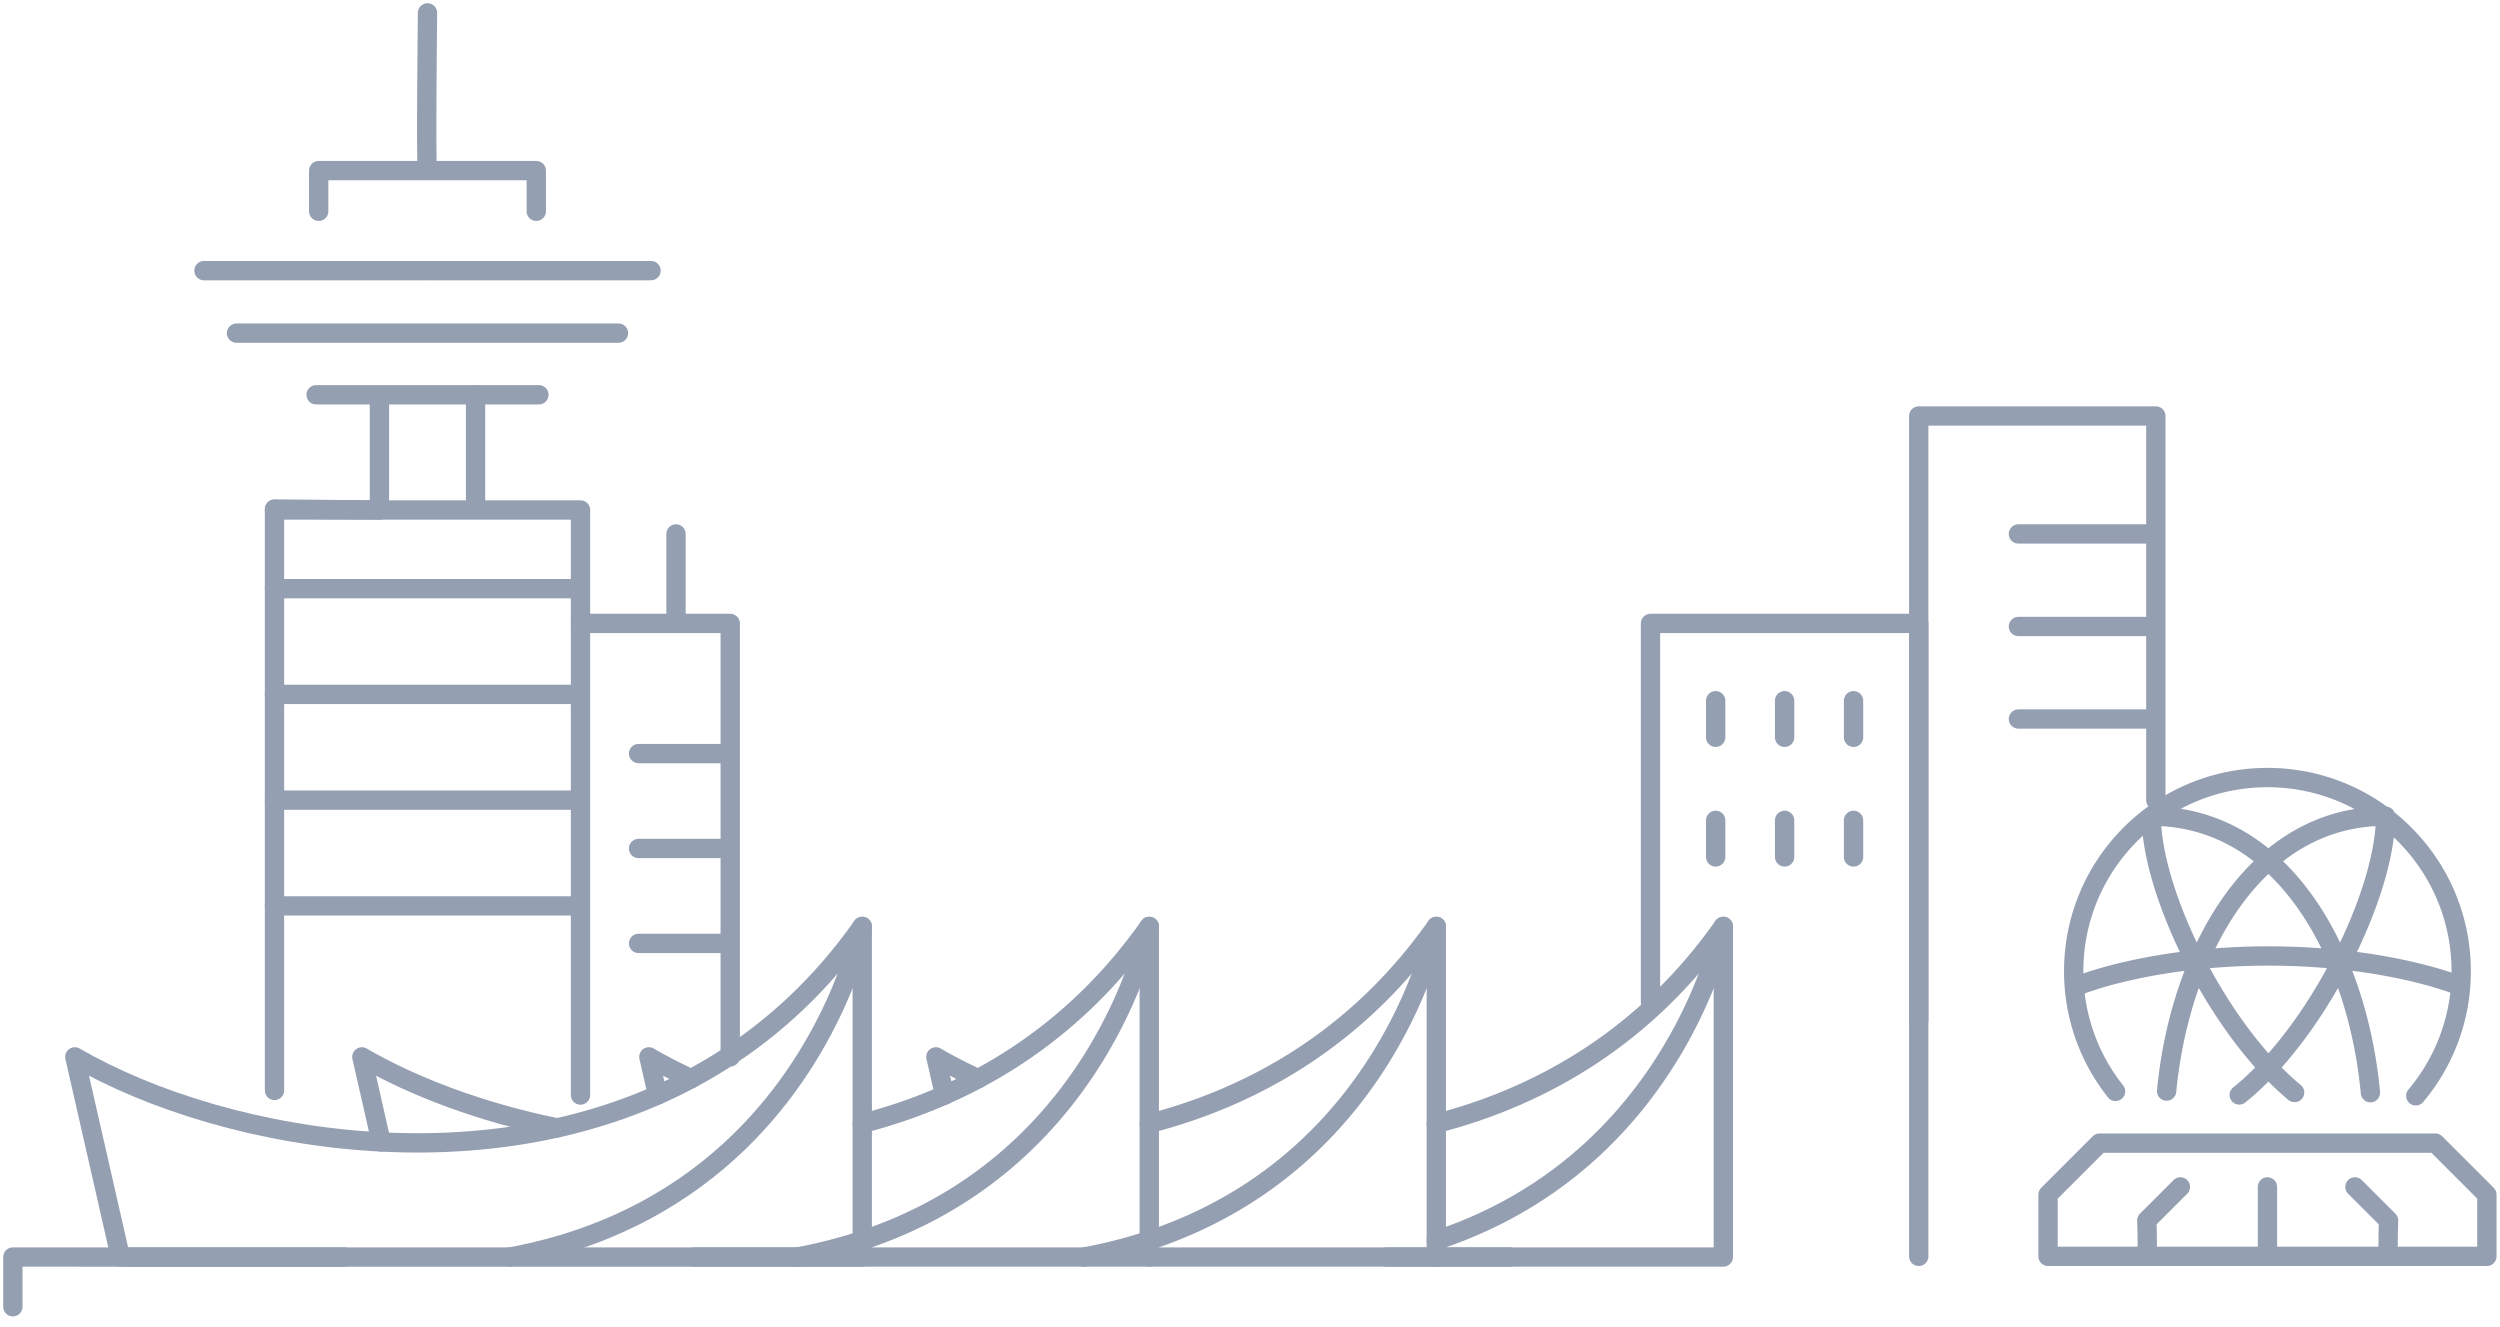
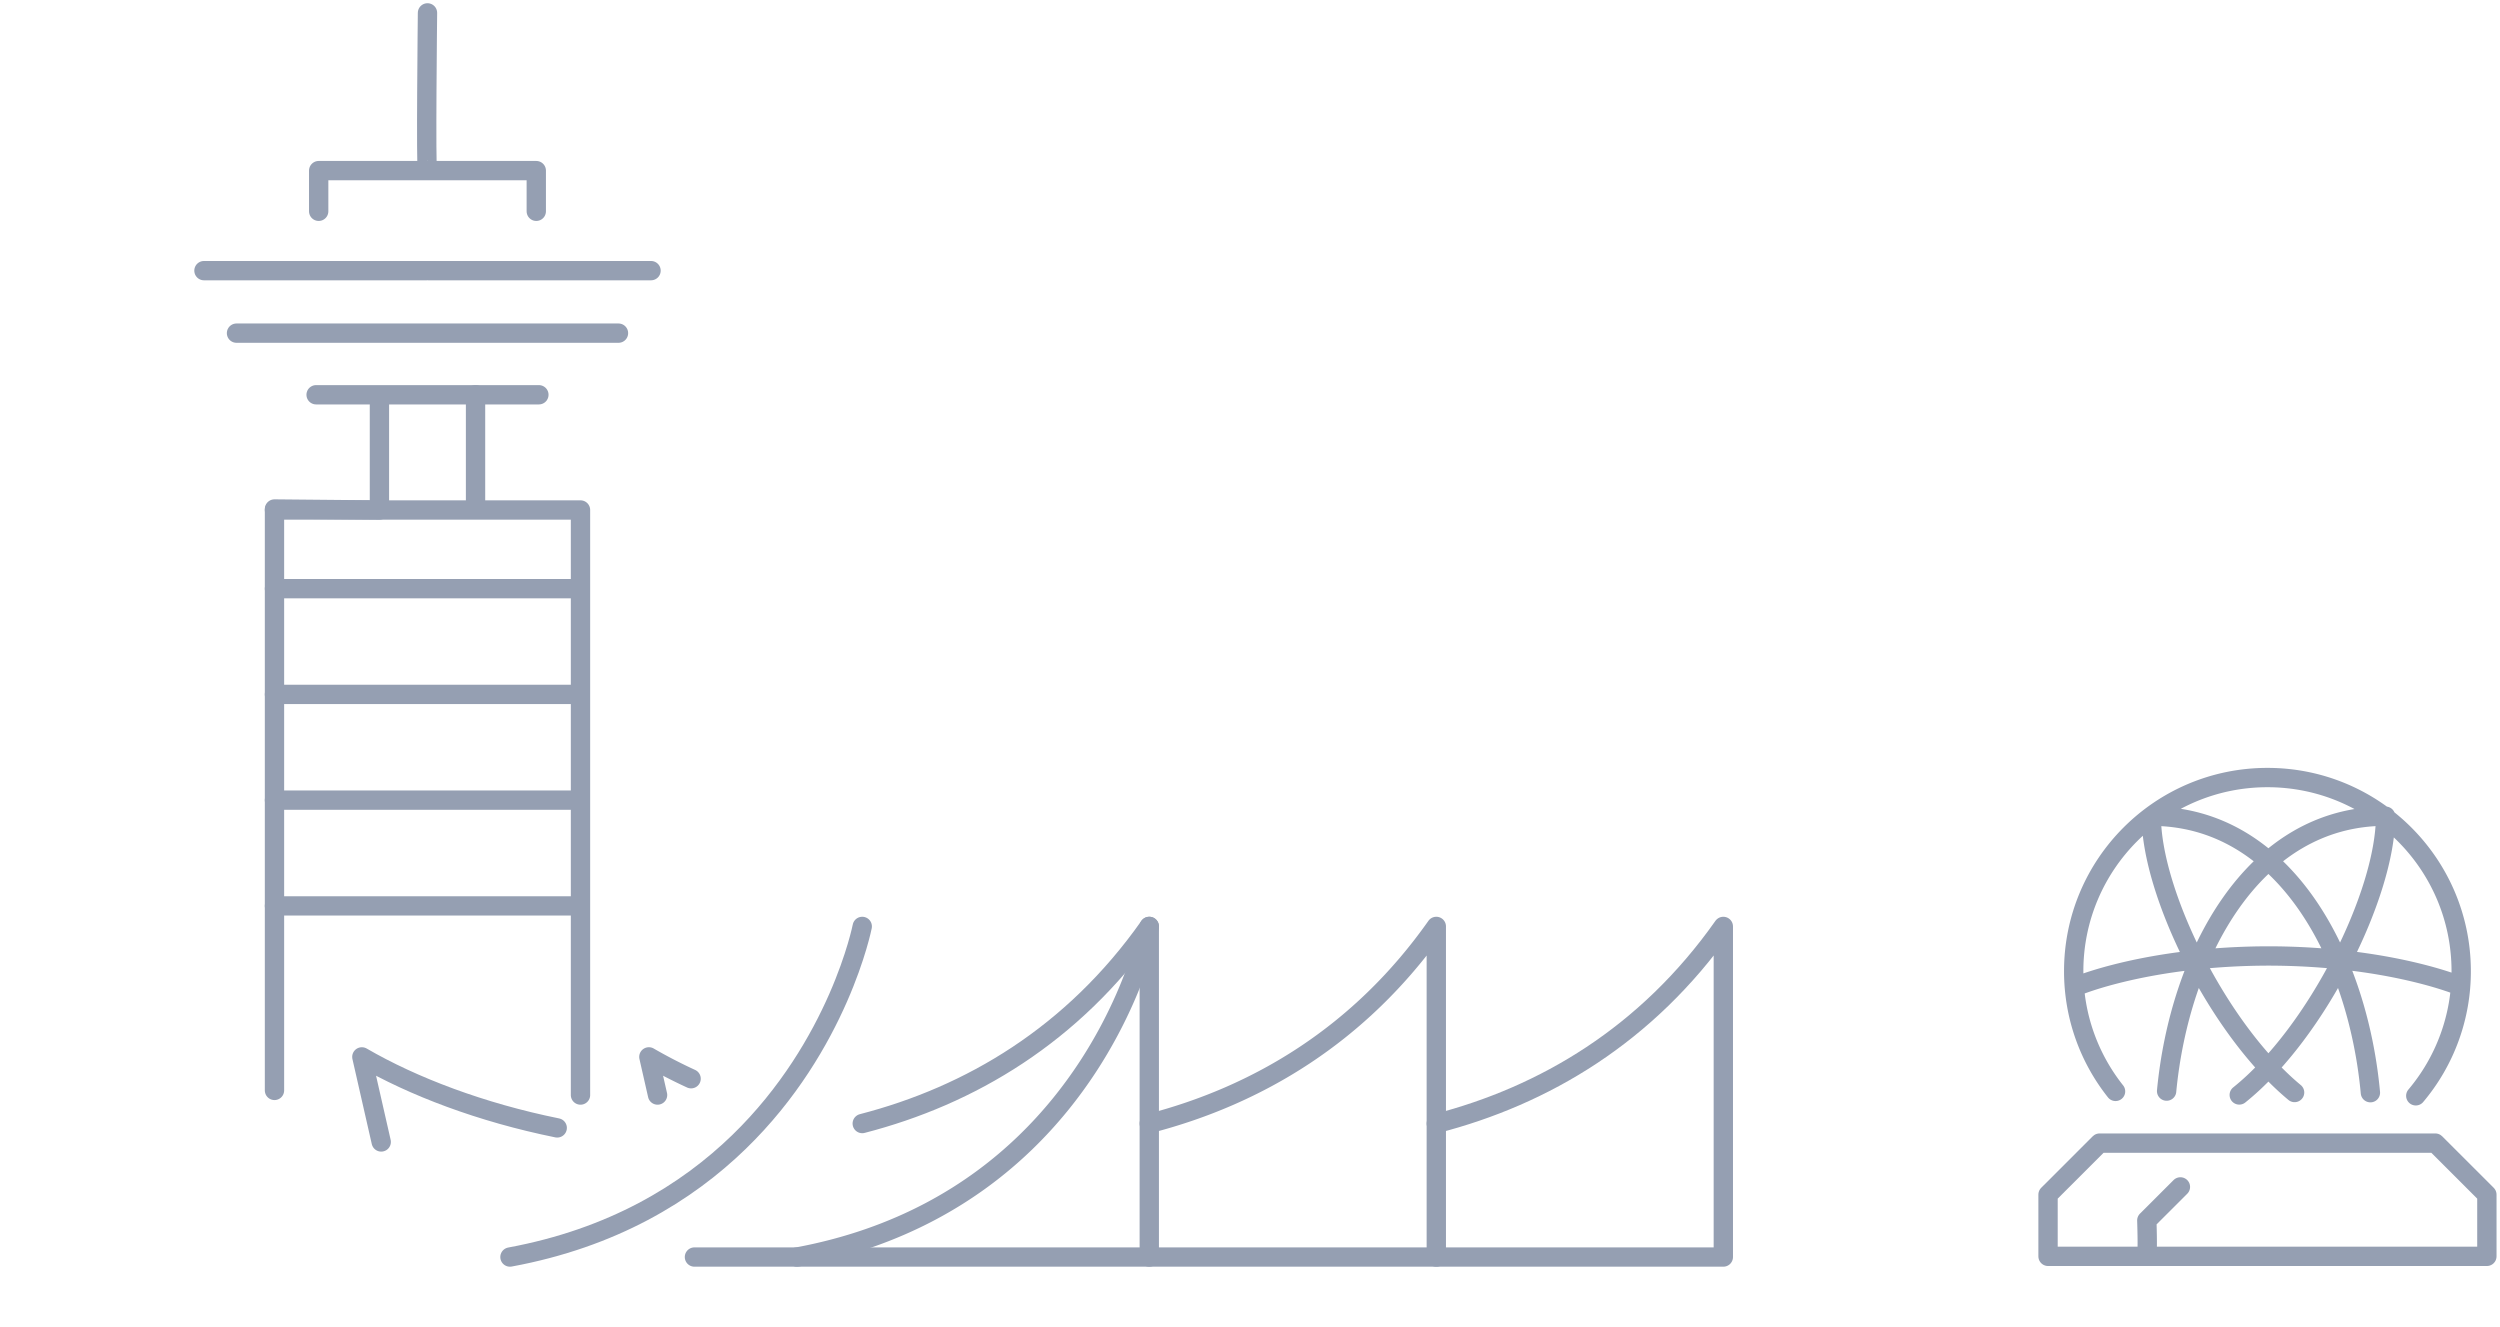
<svg xmlns="http://www.w3.org/2000/svg" width="194" height="103">
  <g fill="none" fill-rule="evenodd" stroke="#959FB2" stroke-linecap="round" stroke-linejoin="round" stroke-width="1.5">
    <path d="M24.73 16.396V13.24h16.885v3.156m-8.442-3.156c-.135 0 0-12.24 0-12.24M15.827 21.002h17.286m-14.76 4.85h14.82m-8.643 4.782h8.583m17.407-9.632H33.233m14.761 4.85h-14.82m8.643 4.782H29.444v8.942l-8.144-.078v45.118" />
    <path d="M36.902 30.634v8.942h8.144v45.398M21.3 45.679h23.746M21.3 39.576h23.746M21.3 53.885h23.746M21.3 62.091h23.746M21.3 70.298h23.746m142.419 14.736a14.963 14.963 0 003.524-9.669c0-8.3-6.73-15.027-15.034-15.027s-15.036 6.728-15.036 15.027c0 3.524 1.214 6.765 3.247 9.326m19.777.101c-.972-10.548-6.643-21.454-17.004-21.454m.001 0c0 5.936 5.186 16.52 11.12 21.44m12.884-8.247s-5.517-2.348-14.99-2.348m-14.802 2.348s5.517-2.348 14.99-2.348m-8.013 10.486c1.002-10.51 6.67-21.332 16.99-21.332m.001.001c0 6.015-5.323 16.798-11.354 21.63m-7.173 12.176c.077-.128 0-2.436 0-2.436l2.606-2.603" />
    <path d="M175.954 88.705h13.027l4 3.998v4.79h-34.053v-4.79l4-3.998h13.026" />
-     <path d="M185.35 97.144c-.077-.128 0-2.436 0-2.436l-2.606-2.603m-6.79-.001v5.04M5.807 82.015c5.823 3.379 14.482 6.129 23.775 6.6 4.487.23 9.122-.072 13.657-1.091 8.894-1.995 17.406-6.742 23.672-15.634v25.657H9.344L5.807 82.015z" />
    <path d="M66.91 71.89s-1.798 9.194-9.568 16.731c-4.077 3.954-9.8 7.452-17.769 8.925M66.91 87.187c8.384-2.169 16.338-6.871 22.274-15.296v25.655H53.889m-24.307-8.931l-1.502-6.6c3.968 2.304 9.254 4.312 15.16 5.51" />
    <path d="M89.184 71.89s-1.799 9.194-9.569 16.731c-4.077 3.954-9.8 7.452-17.769 8.925m-10.82-12.572l-.673-2.959a39.937 39.937 0 003.275 1.693m35.556 3.479c8.383-2.169 16.336-6.871 22.273-15.296v25.655" />
-     <path d="M111.457 71.89s-1.799 9.194-9.569 16.731c-4.077 3.954-9.8 7.452-17.769 8.925M73.3 84.974l-.674-2.959a39.577 39.577 0 003.277 1.694" />
    <path d="M111.457 87.187c8.383-2.169 16.336-6.871 22.273-15.296v25.655H89.183" />
-     <path d="M133.73 71.89s-1.799 9.194-9.569 16.731c-3.156 3.062-7.298 5.848-12.705 7.635m-84.741 1.29H1v3.857m44.046-53.025h11.62v33.638m110.627-19.925v-29.81h-18.399v65.211m7.736-56.058h10.663m0 14.361H156.63m10.663-7.18H156.63m-99.964 9.863h-7.113m7.113 7.364h-7.113m7.113 7.365h-7.113m2.905-24.829v-6.944" />
-     <path d="M148.894 79.151V48.378h-20.816v29.387m-20.442 19.781h9.52m15.98-43.171v2.84m5.35-2.84v2.84m5.349-2.84v2.84m-10.699 6.444v2.84m5.35-2.84v2.84m5.349-2.84v2.84" />
  </g>
</svg>